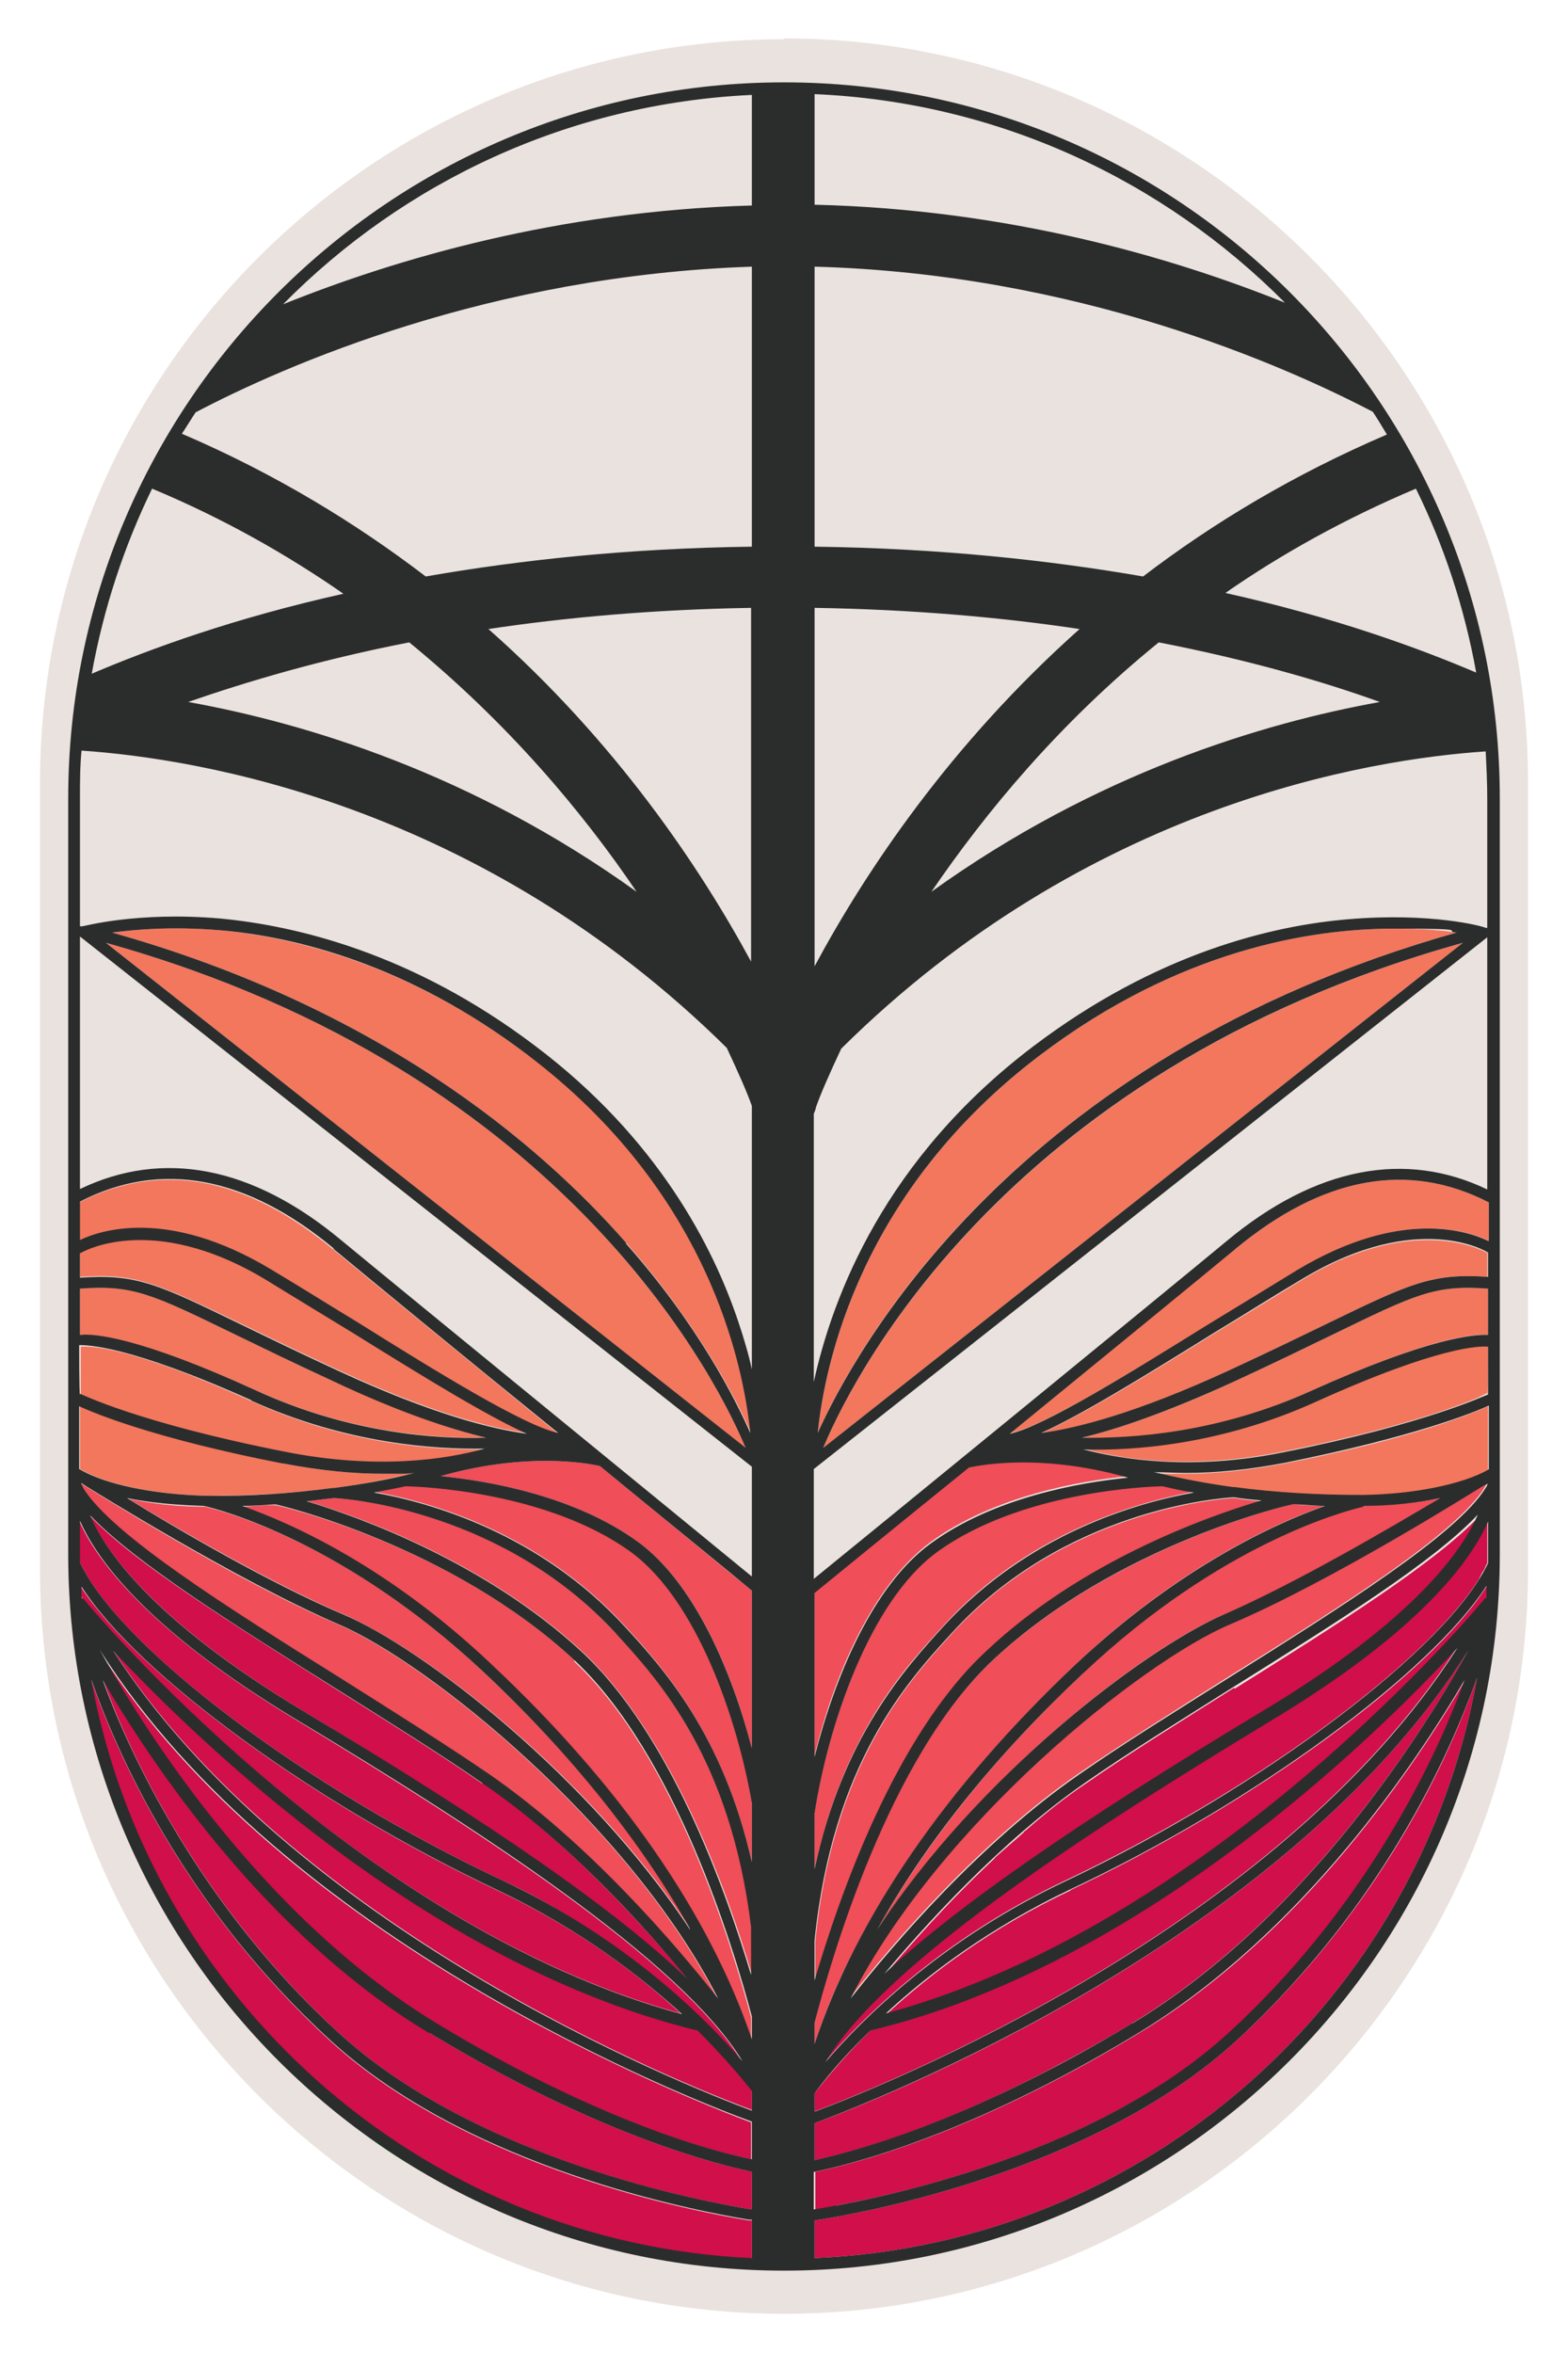
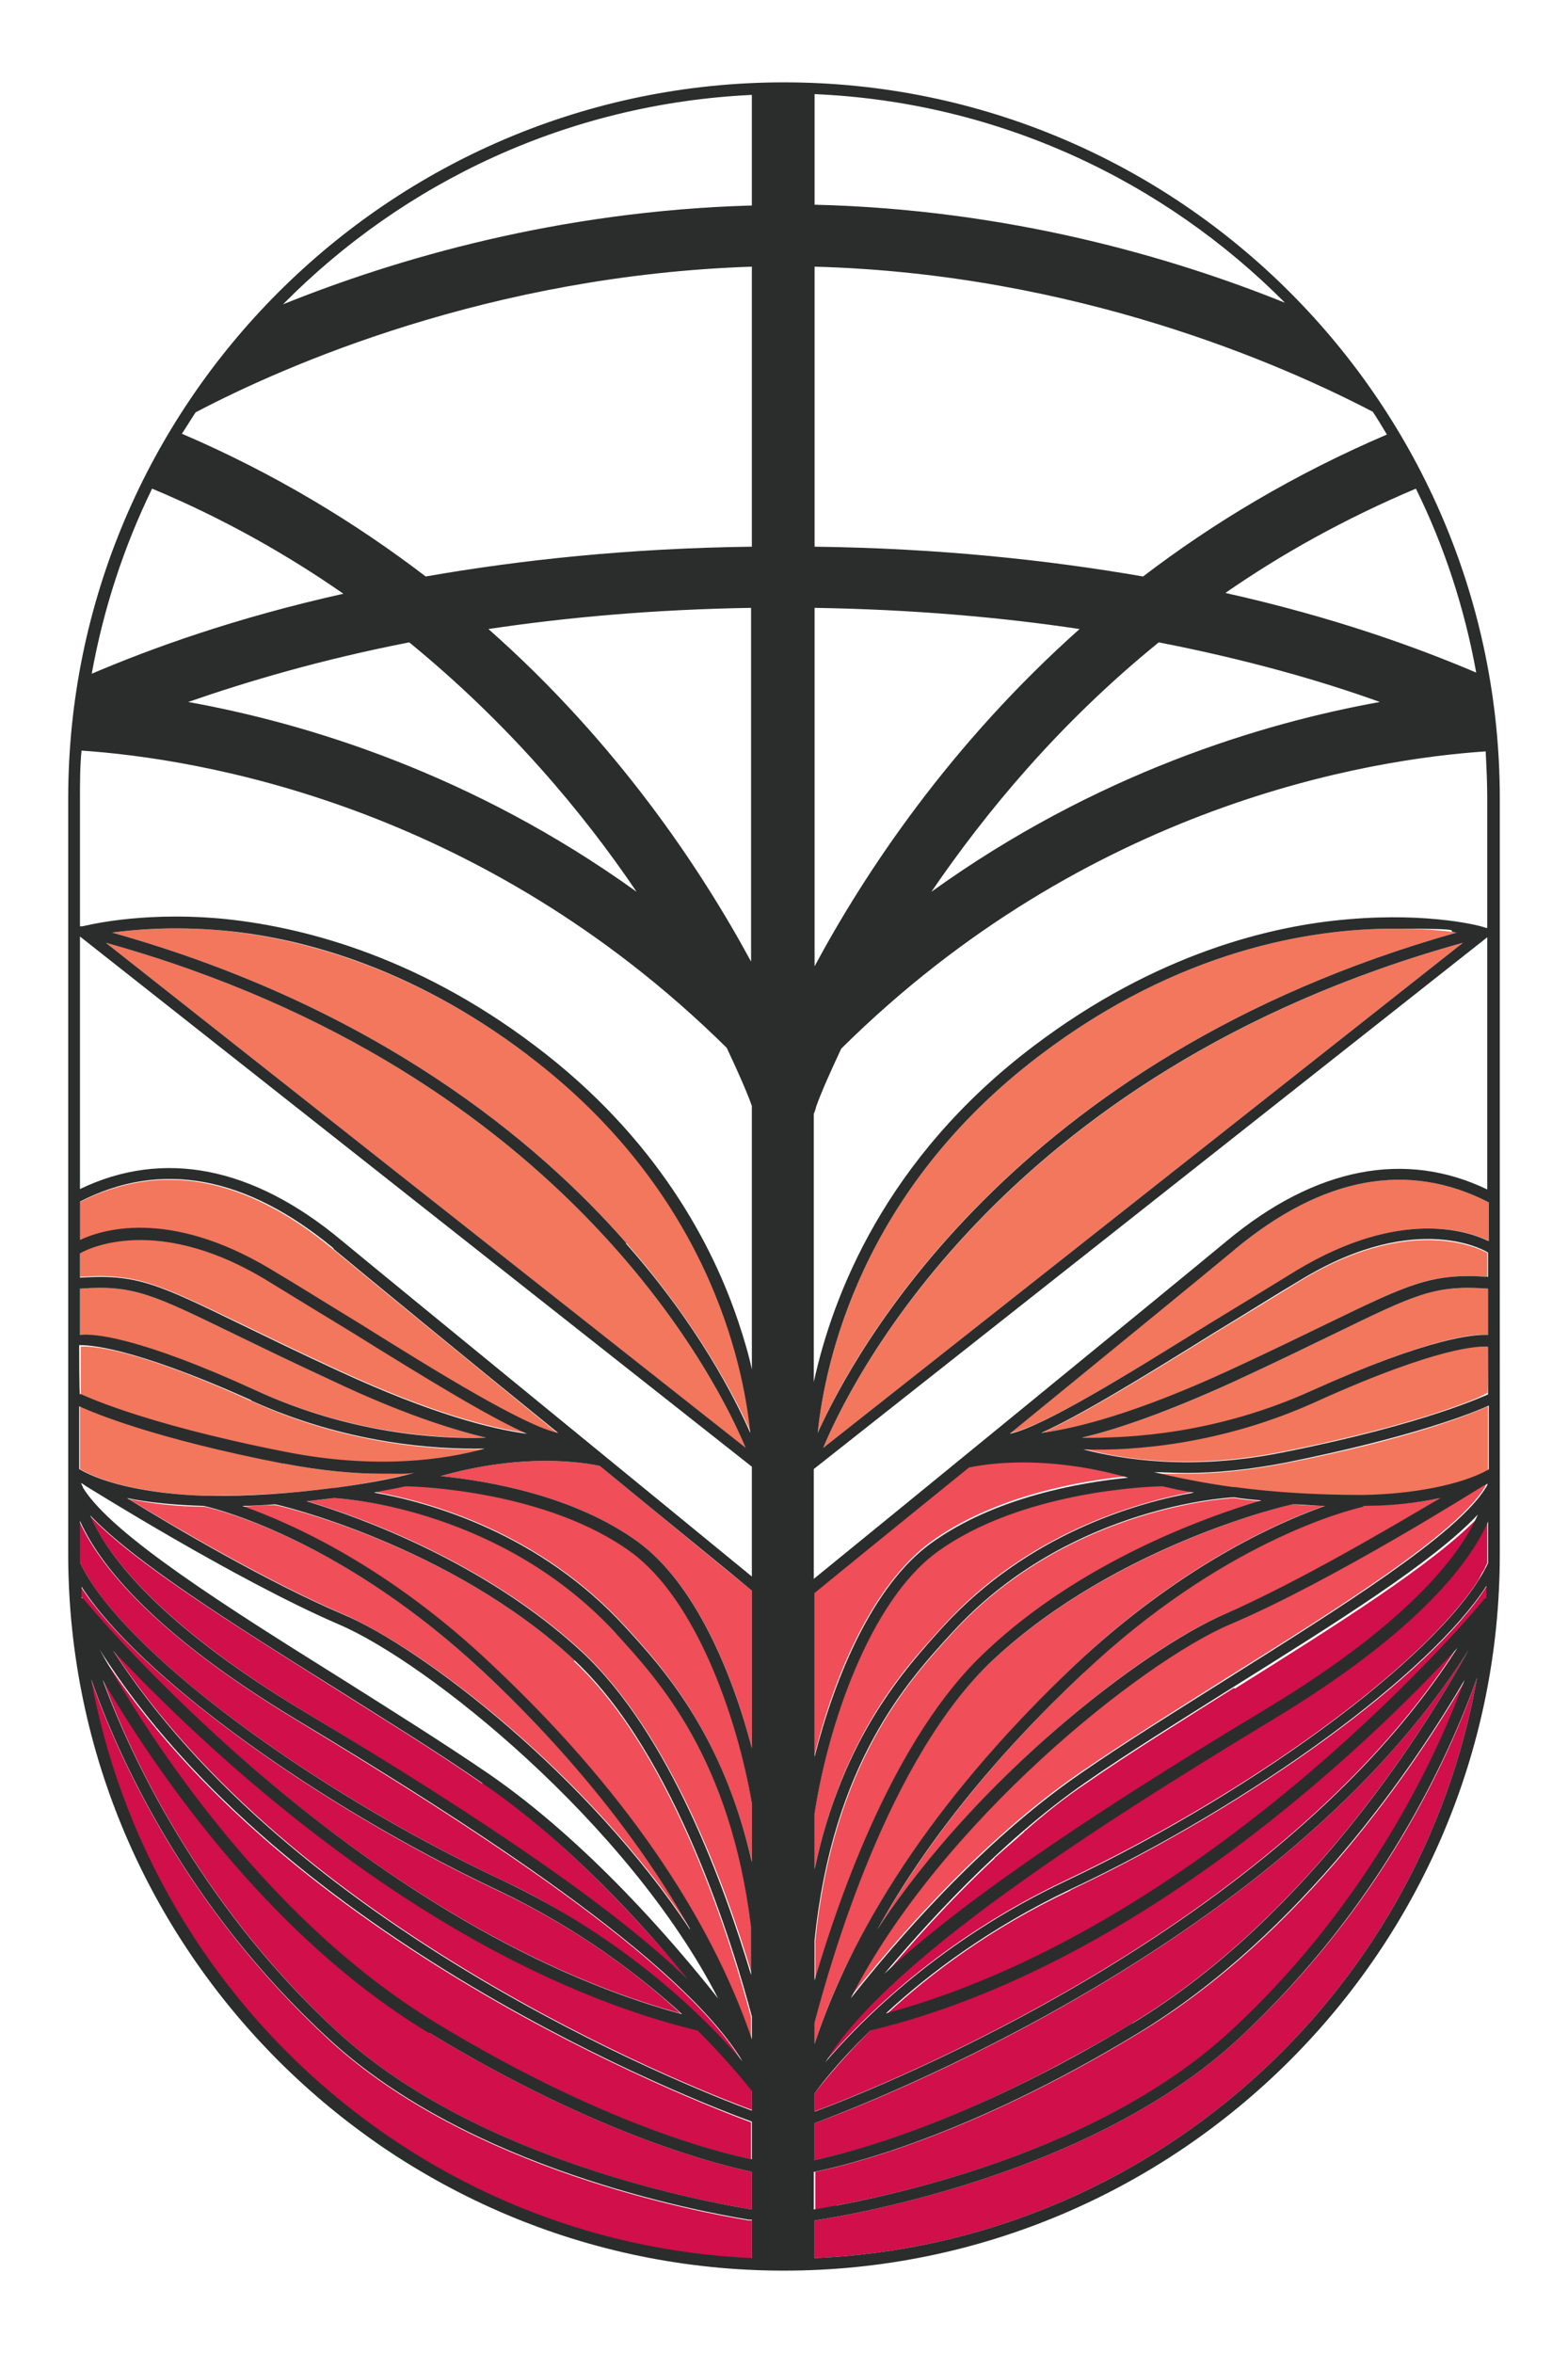
<svg xmlns="http://www.w3.org/2000/svg" id="Layer_1" viewBox="0 0 200 300">
  <defs>
    <style>      .st0 {        fill: #f04e58;      }      .st1 {        fill: #2b2d2d;      }      .st2 {        fill: #d10f4a;      }      .st3 {        fill: #eae2de;      }      .st4 {        fill: #f3775d;      }      .st5 {        fill: lime;      }    </style>
  </defs>
-   <path class="st3" d="M100,5C47.7,5,5.1,47.6,5.1,99.9v100.5c.2,52.2,42.7,94.6,94.9,94.6s94.9-42.6,94.9-94.9v-100.3c0-52.3-42.6-94.9-94.9-94.9Z" />
  <path class="st4" d="M189.8,159.7" />
  <g>
    <path class="st4" d="M189.8,187.4v-8.1c-2,.9-9.6,4.1-26,7.3-4.7.9-8.9,1.3-12.6,1.3s-2.8,0-4.1-.1c1.4.4,3,.7,4.6,1,1.9.3,3.9.6,5.5.9.1,0,.2,0,.2,0h0c.7.1,1.3.2,2,.3,4.6.5,9.5.8,14,.8.3,0,.4,0,.4,0,6.3-.2,12.5-1.3,15.9-3.2Z" />
    <path class="st4" d="M167.9,178.6c-12.1,5.5-23.4,6.3-29.7,6.1,5.1,1.4,13.8,2.7,25.3.4,14.6-2.9,22.2-5.7,25-6.9.8-.4,1.2-.6,1.2-.6v.2c.1,0,.1-6.3.1-6.3-1,0-6.3,0-21.9,7Z" />
    <path class="st4" d="M170.1,170.1c-3.3,1.6-7.4,3.6-12.6,6-8.4,3.9-14.7,6-19.4,7.2,6.1.2,17.2-.5,29.2-6,15.1-6.8,20.8-7.3,22.5-7.1v-5.9c-6.8-.5-9.2.7-19.7,5.8Z" />
    <path class="st4" d="M189.8,159.8c0,0-8.9-5.5-23.6,3.3-3.6,2.2-7.5,4.6-11.3,6.9-9.8,6.1-17.1,10.5-22,12.7,4.5-.6,12.1-2.5,23.9-8,5.2-2.4,9.3-4.4,12.6-6,10.5-5.1,13.2-6.4,20.3-5.9v-3.1h0Z" />
    <path class="st4" d="M157.5,159.2c-4.1,3.4-16.6,13.7-28.6,23.5,4.4-.9,15.4-7.8,25.4-13.9,3.8-2.3,7.6-4.7,11.3-6.9,13.2-7.9,21.8-4.9,24.3-3.7v-4.9c-10.3-5.3-21.2-3.3-32.4,6Z" />
    <path class="st4" d="M186.6,120.2c-59.6,16.6-78.7,57.4-81.6,64.4l81.6-64.4Z" />
    <path class="st4" d="M132.7,134.5c-22.9,17.3-27.5,39.3-28.4,48.2,4.4-10,24.7-47.8,81.5-63.8-1.9-.3-4.6-.5-8-.5-10.6,0-27.4,2.7-45.1,16.1Z" />
    <path class="st4" d="M13.5,120.2l81.6,64.4c-2.9-7-22-47.8-81.6-64.4Z" />
    <path class="st4" d="M67.3,134.5c-15.3-11.6-29.9-15-39.3-15.9-6-.5-10.7-.1-13.7.3,33.8,9.5,54.3,26.7,65.6,39.6,9.2,10.5,14,19.9,15.9,24.2-.9-9-5.6-30.9-28.4-48.2Z" />
    <path class="st4" d="M10.2,158.2c2.5-1.2,11.1-4.2,24.3,3.7,3.6,2.2,7.5,4.6,11.3,6.9,10,6.2,21.1,13.1,25.4,14-12-9.8-24.6-20.1-28.7-23.5-11.2-9.3-22-11.3-32.4-6v4.9Z" />
    <path class="st4" d="M10.2,159.7v3.1c7.1-.5,9.8.8,20.4,5.9,3.3,1.6,7.4,3.6,12.6,6,11.9,5.5,19.5,7.4,24,8-4.9-2.2-12.3-6.7-22.1-12.8-3.8-2.3-7.6-4.7-11.3-6.9-14.7-8.8-23.5-3.4-23.6-3.3h0Z" />
    <path class="st4" d="M10.2,170.2c1.7-.1,7.4.3,22.5,7.1,12.1,5.5,23.2,6.1,29.3,6-4.6-1.1-11-3.3-19.5-7.2-5.2-2.4-9.3-4.4-12.6-6-10.5-5.1-12.9-6.3-19.7-5.8v5.9Z" />
    <path class="st4" d="M10.2,178v-.2c.2,0,7.6,3.7,26.3,7.4,11.5,2.3,20.3.9,25.4-.4-6.3.1-17.6-.6-29.7-6.1-15.6-7.1-20.9-7.1-21.9-7v6.4Z" />
    <path class="st4" d="M10.2,179.3v8c3.4,2,9.5,3.2,15.9,3.4,0,0,.2,0,.4,0,4.4,0,9.1-.2,13.6-.7.8-.1,1.6-.2,2.4-.3h0s0,0,.2,0c3.7-.5,7.1-1.2,10.1-1.9-1.3,0-2.6.1-4,.1-3.7,0-7.9-.4-12.6-1.3-16.4-3.3-24.1-6.4-26-7.3Z" />
  </g>
  <path class="st5" d="M46.1,271.8c2.9,2.2,6,4.2,9.4,6-3.2-1.8-6.4-3.8-9.4-6Z" />
  <g>
    <path class="st0" d="M121.4,208.3c14.2-15.6,33.9-17.2,36-17.3,1.2.2,2.3.3,3.5.4-7.1,2.1-23,7.8-35.1,19.2-11.5,10.7-18.6,31-21.8,41.9v-5.1c2.3-22.6,11.9-33.1,17.5-39.2Z" />
    <path class="st0" d="M189.8,189.1h0c0,0-.8.3-.8.3-.2.1-19,11.9-32.2,17.6-11.3,4.8-36.9,25.3-48.4,47.7,5.6-7.1,16.6-19.9,29.2-28.6,5.7-3.9,12.4-8.1,18.9-12.2,14.4-9,29.2-18.3,32.9-24.3,0-.1.2-.4.3-.6Z" />
    <path class="st0" d="M138.2,213.3c-11.3,10.6-20.1,21.7-26.3,32.7,12.9-19.5,33.9-35.8,44.3-40.2,9.2-3.9,21.2-10.9,27.5-14.8-2.9.6-6.3.9-9.8,1-2.2.5-18.1,4.7-35.7,21.2Z" />
    <path class="st0" d="M103.9,260.6c1.3-4,3-8.1,5.1-12.1,6.2-12.2,15.8-24.5,28.2-36.3,13-12.3,25.2-17.9,31.7-20.2-1.4,0-2.7-.1-4.1-.2h0s0,0,0,0h0c-.2,0-22.4,5.2-38.2,19.9-4.6,4.3-8.5,10.2-11.7,16.4-6.1,11.8-9.8,24.8-11,29.8v2.7Z" />
    <path class="st0" d="M103.9,238.2c1.4-6.3,3.3-11.5,5.5-15.8,3.6-7.2,7.9-11.8,10.9-15.1,10.7-11.8,24.5-15.7,31.9-17.1-1.4-.2-2.7-.5-3.9-.8-1.6,0-18.1.6-28.8,8.4-8.6,6.3-13.9,22.3-15.6,33.3v7.1Z" />
    <path class="st0" d="M103.9,203.1v20.7c2.5-10.3,7.5-21.8,14.8-27.2,8.1-5.9,19.1-7.8,25.2-8.4-12-3.4-20.1-1.3-20.3-1.3-9.3,7.6-17.4,14.2-19.7,16Z" />
    <path class="st0" d="M95.9,222.9v-20.1c-2.5-2-10.4-8.5-19.4-15.9-.2,0-8.3-2.1-20.3,1.3,6.1.6,17.1,2.5,25.2,8.4,7.1,5.2,11.9,16.2,14.5,26.3Z" />
    <path class="st0" d="M95.9,237.3v-7.5c-1.9-11-7.1-25.9-15.4-32-10.7-7.8-27.2-8.4-28.8-8.4-1.3.3-2.6.6-4,.8,7.4,1.3,21.2,5.3,32,17.1,4.8,5.2,12.4,13.7,16.2,30Z" />
    <path class="st0" d="M78.6,208.3c-14.2-15.6-33.9-17.2-36-17.3-1.1.1-2.3.3-3.4.4,7.1,2.1,22.9,7.9,35.1,19.2,11.2,10.5,18.3,30,21.6,41.1v-6c-2.7-21.3-11.9-31.5-17.2-37.4Z" />
    <path class="st0" d="M73.3,211.7c-15.8-14.7-37.9-19.8-38.2-19.8h0c-1.4,0-2.8.1-4.1.2,6.5,2.3,18.7,7.9,31.7,20.2,16.4,15.5,27.7,31.8,33.1,47.7v-2.8c-2.3-8.6-9.6-33.3-22.6-45.4Z" />
    <path class="st0" d="M61.8,213.3c-17.6-16.6-33.5-20.7-35.7-21.2-3.5,0-6.9-.4-9.7-1,6.4,3.9,18.3,10.8,27.4,14.7,1.4.6,3.1,1.5,5,2.6,11.2,6.5,28.3,20.9,39.3,37.6-6.1-11-15-22.1-26.3-32.7Z" />
-     <path class="st0" d="M43.4,214c6.5,4.1,13.3,8.3,18.9,12.2,12.5,8.6,23.5,21.3,29.1,28.4-11.5-22.3-37-42.7-48.3-47.5-13.2-5.6-32-17.5-32.2-17.6,0,0-.4-.3-.8-.5h0c.1.3.2.6.3.7,3.7,6,18.6,15.3,32.9,24.3Z" />
  </g>
  <g>
    <path class="st2" d="M103.9,287.9c42.4-1.8,77.3-33.2,84.5-74-3.4,9.8-12,29.1-30.5,46.1-18.4,17-48.6,22.3-54,23.1,0,0,0,0,0,0v4.8Z" />
    <path class="st2" d="M106.6,281.2c9.3-1.7,34.4-7.5,50.4-22.2,16.2-14.9,25.6-33,29.9-44.8-6.2,10.6-20.7,32.4-41.6,45-21.9,13.3-37.4,16.9-41.3,17.7v4.8c.6,0,1.5-.2,2.7-.4Z" />
    <path class="st2" d="M187.3,210.4c-23.6,37.4-76.7,57.9-83.4,60.3v4.7c3.4-.7,14.2-3.3,29.7-11.4,3.4-1.8,7.1-3.8,10.9-6.1,22.9-13.9,38-38.8,42.8-47.5Z" />
    <path class="st2" d="M111,258.9c-3.7,3.7-6.1,6.7-7.1,8v2.3c8.3-3.1,58.9-23.2,81.9-59.1-11.1,11.9-40.5,40.4-74.9,48.8Z" />
    <path class="st2" d="M136.6,241c-10.2,4.8-18,10.7-23.4,15.7,42-11.4,76-52.5,76.3-52.9,0,0,0,0,.1-.1,0-.5,0-.9,0-1.4-7.2,11.2-29.6,27.6-53.1,38.7Z" />
    <path class="st2" d="M162.1,219.3c-22.5,13.5-49,30.6-56.8,43.5,4.7-5.5,14.8-15.6,30.7-23.1,23.4-11.1,45.6-27.3,52.6-38.3,0,0,0,0,0,0,.1-.2.2-.4.3-.6.1-.2.2-.4.3-.5.2-.3.3-.7.5-1,0,0,0,0,0,0,0-.4,0-.7,0-1v-4.3c0,.1-.1.3-.2.4-2.3,4.9-8.8,13.7-27.5,25Z" />
    <path class="st2" d="M157.4,215.2c-6.5,4.1-13.3,8.3-18.9,12.2-2.7,1.8-5.3,3.9-7.7,6,0,0-.1,0-.2.2-1.1,1-2.2,1.9-3.3,2.9-.2.2-.4.3-.5.5-5.9,5.5-11,11.3-14.7,15.7,9.2-8.9,25-19.9,49.4-34.5,19.3-11.6,25.3-20.5,27.2-24.9-5.7,6-18.1,13.8-31.2,22Z" />
    <path class="st2" d="M61.5,227.4c-5.6-3.9-12.4-8.1-18.9-12.2-13-8.2-25.4-15.9-31.1-21.9,2,4.5,8.1,13.3,27.1,24.8,4,2.4,7.9,4.8,11.5,7.1,17.9,11.2,30.2,20.1,37.9,27.4-6-7.2-15.6-17.8-26.4-25.3Z" />
    <path class="st2" d="M10.2,199.2h0c5.1,10.9,28.7,28.6,53.8,40.5,3.7,1.7,7,3.6,10.1,5.6,10.1,6.4,16.9,13.3,20.5,17.5-7.8-12.9-34.3-29.9-56.8-43.5-19.2-11.6-25.6-20.6-27.7-25.4v4.5c0,.3,0,.5,0,.8Z" />
    <path class="st2" d="M10.5,203.8c.3.4,34.3,41.4,76.3,52.9-5.4-5-13.2-10.9-23.4-15.7-23.5-11.1-45.8-27.5-53.1-38.7,0,.5,0,.9,0,1.3,0,0,.1,0,.2.1Z" />
    <path class="st2" d="M89,258.8c-34.2-8.3-63.5-36.6-74.7-48.6,22.9,35.5,72.6,55.5,81.6,58.8v-2.5c-1.1-1.5-3.3-4.3-6.9-7.7Z" />
    <path class="st2" d="M12.9,210.8c5,9,20,33.5,42.6,47.1,20.9,12.7,35.8,16.5,40.3,17.4v-4.7c-7.5-2.8-59.5-23-83-59.9Z" />
    <path class="st2" d="M54.8,259.2c-20.8-12.6-35.3-34.2-41.6-44.9,4.3,11.9,13.7,29.8,29.8,44.7,17.8,16.4,46.7,21.7,52.9,22.7v-4.8c-4.2-.9-19.5-4.6-41.1-17.7Z" />
    <path class="st2" d="M95.9,288v-4.9c-.1,0-.3,0-.4,0-6.6-1.1-35.6-6.5-53.5-23-18.4-17-27-36.2-30.4-46,7.3,40.7,42,72,84.3,74Z" />
  </g>
  <path class="st1" d="M100,10.5C49.7,10.5,8.7,51.5,8.7,101.8v96.7c.2,50.2,41.1,91,91.3,91s91.3-40.9,91.3-91.3v-96.4c0-50.3-40.9-91.3-91.3-91.3ZM188.4,85.8c-7.5-3.2-18.2-7.1-32.1-10.2,7.2-5,15.3-9.5,24.3-13.3,3.6,7.3,6.2,15.2,7.7,23.5ZM176,89.5c-15,2.7-36.2,9.1-57.2,24.2,6.9-10.1,16.3-21.5,29-31.8,11.3,2.2,20.7,4.9,28.2,7.6ZM103.9,12c23.4,1,44.5,11,60,26.6-14.4-5.8-35.2-11.9-60-12.5v-14.1ZM103.9,34c33.4.9,59.7,12.5,71.2,18.5.6.9,1.2,1.9,1.8,2.9-11.9,5.1-22.2,11.3-31.1,18.1-12.1-2.1-26.1-3.6-41.9-3.8v-35.7ZM103.9,77.5c12.5.2,23.8,1.2,33.8,2.7-16.5,14.7-27.3,30.9-33.8,43v-45.7ZM103.9,203.1c2.2-1.8,10.3-8.4,19.7-16,.2,0,8.3-2.1,20.3,1.3-6.1.6-17.1,2.5-25.2,8.4-7.3,5.3-12.2,16.9-14.8,27.2v-20.7ZM164.8,191.8c1.4,0,2.8.2,4.2.2-6.5,2.3-18.7,7.9-31.8,20.2-16.6,15.7-28,32.3-33.3,48.4v-2.7c2-7.7,9.4-33.8,22.8-46.3,15.8-14.7,37.9-19.8,38.2-19.8h0ZM173.9,192c3.6,0,6.9-.4,9.8-1-6.4,3.8-18.3,10.8-27.5,14.8-10.4,4.5-31.5,20.7-44.3,40.2,6.1-11,15-22.1,26.3-32.7,17.6-16.6,33.5-20.7,35.7-21.2ZM62.7,212.2c-13.1-12.4-25.3-17.9-31.8-20.2,1.4,0,2.8-.1,4.2-.2h0c.2,0,22.4,5.2,38.2,19.9,12.9,12.1,20.3,36.7,22.6,45.4v2.9c-5.4-15.9-16.7-32.3-33.1-47.7ZM88,246c-12.9-19.5-33.9-35.8-44.3-40.2-9.2-3.9-21.2-10.9-27.5-14.8,2.9.6,6.3.9,9.8,1,2.2.5,18.1,4.7,35.7,21.2,11.3,10.6,20.1,21.7,26.3,32.7ZM78.6,208.3c5.4,5.9,14.6,16,17.2,37.4v6.1c-3.3-11-10.3-30.7-21.6-41.2-12.2-11.3-28.1-17.1-35.1-19.2,1.2-.1,2.4-.3,3.5-.4,2,.1,21.7,1.7,36,17.3ZM47.7,190.3c1.4-.3,2.7-.5,4-.8,1.6,0,18.1.6,28.8,8.4,8.3,6.1,13.5,21,15.4,32v7.5c-3.7-16.3-11.4-24.8-16.2-30-10.8-11.8-24.6-15.8-32-17.1ZM95.9,270.6v4.7c-4.5-.9-19.4-4.7-40.3-17.4-22.9-13.9-38.1-38.9-42.9-47.6,23.4,37.1,75.7,57.5,83.2,60.2ZM14.1,210.1c11.1,11.9,40.5,40.4,74.9,48.8,3.5,3.5,5.8,6.3,6.9,7.7v2.5c-8.9-3.3-58.9-23.3-81.7-59ZM54.8,259.2c21.6,13.1,36.9,16.8,41.1,17.7v4.8c-6.1-1-35.1-6.3-52.9-22.7-16.2-14.9-25.6-33-29.9-44.8,6.2,10.6,20.7,32.4,41.6,45ZM95.9,222.9c-2.6-10-7.4-21.1-14.5-26.3-8.1-5.9-19.1-7.8-25.2-8.4,12-3.4,20.1-1.3,20.3-1.3,9,7.4,16.9,13.8,19.4,15.9v20.1ZM62.3,80.2c10-1.5,21.2-2.5,33.5-2.7v45.1c-6.5-12-17.2-28-33.5-42.4ZM81.2,113.7c-21-15.1-42.2-21.5-57.2-24.2,7.5-2.6,16.9-5.4,28.2-7.6,12.6,10.3,22.1,21.6,29,31.8ZM103.9,276.9c3.9-.8,19.4-4.4,41.3-17.7,20.9-12.7,35.4-34.4,41.6-45-4.3,11.9-13.7,29.9-29.9,44.8-18,16.6-47.5,21.8-53.1,22.7v-4.8ZM144.5,257.9c-21.3,12.9-36.4,16.6-40.6,17.5v-4.7c6.7-2.5,59.8-22.9,83.4-60.3-4.8,8.7-19.9,33.7-42.9,47.6ZM103.9,269.2v-2.3c1-1.4,3.3-4.3,7.1-8,34.4-8.3,63.8-36.8,74.9-48.8-23,35.9-73.6,56-81.9,59.1ZM125.7,210.6c-11.5,10.7-18.6,31-21.8,41.9v-5.1c2.3-22.6,11.9-33.1,17.5-39.2,14.2-15.6,33.9-17.2,36-17.3,1.2.2,2.3.3,3.5.4-7.1,2.1-23,7.8-35.1,19.2ZM120.3,207.4c-4.8,5.3-12.8,14-16.4,30.9v-7.1c1.7-11.1,7-27,15.6-33.3,10.7-7.8,27.2-8.4,28.8-8.4,1.3.3,2.6.6,4,.8-7.4,1.3-21.2,5.3-32,17.1ZM95.9,12.1v14.1c-24.7.7-45.4,6.8-59.8,12.6,15.4-15.6,36.4-25.6,59.8-26.7ZM24.9,52.6c11.4-6,37.6-17.5,71-18.6v35.7c-15.7.2-29.6,1.7-41.6,3.8-8.9-6.8-19.2-13.1-31.1-18.2.6-.9,1.2-1.9,1.8-2.8ZM19.4,62.3c9.1,3.8,17.2,8.4,24.4,13.4-13.9,3.1-24.6,7-32.1,10.2,1.5-8.3,4.1-16.2,7.7-23.6ZM10.2,101.8c0-2,0-4.1.2-6.1,14.8,1,50.8,6.8,82.3,37.9,1.5,3.2,2.6,5.7,3.2,7.4,0,0,0,0,0,0v33.6c-.4-1.9-1-3.9-1.7-6-3.2-9.6-10.3-23.5-26-35.3-15.6-11.8-30.5-15.3-40.2-16.2-10.5-.9-17.3,1-17.5,1h-.3c0,0,0-16.4,0-16.4ZM79.9,158.5c-11.3-12.9-31.8-30.1-65.6-39.6,3-.4,7.7-.8,13.7-.3,9.5.8,24,4.3,39.3,15.9,22.9,17.3,27.5,39.2,28.4,48.2-1.9-4.3-6.6-13.7-15.9-24.2ZM95,184.5L13.5,120.2c59.6,16.6,78.7,57.4,81.6,64.4ZM10.2,119.4l85.7,67.6v14c-8.4-6.9-44.9-36.7-52.4-42.9-11.3-9.4-22.7-11.6-33.3-6.5v-32.3ZM42.5,159.2c4.1,3.4,16.6,13.7,28.7,23.5-4.3-.9-15.5-7.8-25.4-14-3.8-2.3-7.6-4.7-11.3-6.9-13.2-7.9-21.8-4.9-24.3-3.7v-4.9c10.3-5.3,21.2-3.3,32.4,6ZM10.2,159.8c0,0,8.9-5.5,23.6,3.3,3.6,2.2,7.5,4.6,11.3,6.9,9.8,6.1,17.2,10.6,22.1,12.8-4.5-.6-12.1-2.5-24-8-5.2-2.4-9.3-4.4-12.6-6-10.5-5.1-13.2-6.4-20.4-5.9v-3.1s0,0,0,0ZM10.2,164.3c6.8-.5,9.2.7,19.7,5.8,3.3,1.6,7.4,3.6,12.6,6,8.5,4,14.9,6.1,19.5,7.2-6.1.2-17.3-.5-29.3-6-15.1-6.9-20.8-7.3-22.5-7.1v-5.9ZM32.1,178.6c12.2,5.5,23.4,6.2,29.7,6.1-5,1.4-13.8,2.7-25.4.4-18.8-3.7-26.1-7.4-26.2-7.4v.2c-.1,0-.1-6.4-.1-6.4,1,0,6.3,0,21.9,7ZM36.2,186.6c4.7.9,8.9,1.3,12.6,1.3s2.8,0,4-.1c-3,.8-6.4,1.4-10.1,1.9,0,0-.2,0-.2,0h0c-5.2.7-10.9,1.1-16.1,1-.3,0-.4,0-.4,0-6.4-.2-12.5-1.4-15.9-3.4v-8c2,.9,9.6,4.1,26,7.3ZM10.2,189c.4.2.8.5.8.5.2.1,19,11.9,32.2,17.6,11.3,4.8,36.9,25.3,48.4,47.7-5.6-7.1-16.6-19.9-29.2-28.6-5.7-3.9-12.4-8.1-18.9-12.2-14.4-9-29.2-18.3-32.9-24.3,0-.1-.2-.4-.3-.7h0ZM88,252.6c-9.2-8.9-25-19.9-49.4-34.5-19.1-11.5-25.2-20.4-27.1-24.9,5.7,6,18.1,13.8,31.2,22,6.5,4.1,13.3,8.3,18.9,12.2,10.8,7.4,20.5,18,26.4,25.3ZM10.2,199.3c0-.3,0-.5,0-.8v-4.6c2.1,4.8,8.4,13.8,27.7,25.4,22.5,13.5,49,30.6,56.8,43.5-4.7-5.5-14.8-15.6-30.7-23.1-25-11.8-48.7-29.6-53.8-40.5h0ZM10.4,203.7c0-.5,0-.9,0-1.4,7.2,11.2,29.6,27.6,53.1,38.7,10.3,4.9,18,10.8,23.5,15.8-42-11.4-76-52.5-76.3-52.9,0,0-.1-.1-.2-.1ZM11.6,214c3.4,9.8,12,29.1,30.4,46,17.9,16.5,46.9,21.9,53.5,23,.1,0,.3,0,.4,0v4.9c-42.2-1.9-77-33.3-84.3-74ZM103.9,287.9v-4.8s0,0,0,0c5.4-.8,35.6-6.1,54-23.1,18.4-17,27-36.3,30.5-46.1-7.2,40.8-42.1,72.2-84.5,74ZM189.6,203.7c0,0-.1,0-.2.1-.3.4-34.3,41.5-76.4,52.9,5.4-5,13.2-10.9,23.5-15.8,23.6-11.1,45.9-27.6,53.1-38.7,0,.5,0,1,0,1.4ZM189.8,198.2c0,.4,0,.7,0,1.1h0c-5.1,10.8-28.7,28.6-53.8,40.5-15.9,7.5-26,17.6-30.7,23.1,7.8-12.9,34.3-29.9,56.8-43.5,19.3-11.6,25.6-20.6,27.7-25.4v4.3ZM112,252.6c6-7.2,15.6-17.8,26.4-25.3,5.6-3.9,12.4-8.1,18.9-12.2,13.1-8.2,25.6-16,31.2-22-1.9,4.4-7.9,13.3-27.2,24.9-24.3,14.6-40.1,25.6-49.4,34.5ZM189.8,189.1c-.1.2-.2.5-.3.6-3.7,6-18.6,15.3-32.9,24.3-6.5,4.1-13.3,8.3-18.9,12.2-12.6,8.7-23.6,21.5-29.2,28.6,11.4-22.4,37.1-42.9,48.4-47.7,13.2-5.6,32-17.5,32.2-17.6l.8-.4h0ZM189.8,187.4c-3.4,1.9-9.6,3.1-15.9,3.2,0,0-.2,0-.4,0-5.2,0-10.8-.3-16-1h0s0,0-.2,0c-3.7-.5-7.1-1.2-10.1-1.9,1.3,0,2.6.1,4.1.1,3.7,0,7.9-.4,12.6-1.3,16.4-3.3,24.1-6.4,26-7.3v8.1ZM189.8,178v-.2c-.2,0-7.6,3.7-26.3,7.4-11.5,2.3-20.3.9-25.3-.4,6.3.2,17.6-.6,29.7-6.1,15.7-7.1,20.9-7.1,21.9-7v6.4ZM189.8,170.2c-1.7-.1-7.4.3-22.5,7.1-12.1,5.5-23.2,6.1-29.3,6,4.6-1.1,11-3.3,19.5-7.2,5.2-2.4,9.3-4.4,12.6-6,10.5-5.1,12.9-6.3,19.7-5.8v5.9ZM189.8,162.8c-7.1-.5-9.9.8-20.4,5.9-3.3,1.6-7.4,3.6-12.6,6-11.9,5.5-19.5,7.4-24,8,4.9-2.2,12.3-6.7,22.1-12.8,3.8-2.3,7.6-4.7,11.3-6.9,14.7-8.8,23.5-3.4,23.6-3.3h0s0,3.1,0,3.1ZM189.8,158.2c-2.5-1.2-11.1-4.2-24.3,3.7-3.6,2.2-7.5,4.6-11.3,6.9-10,6.2-21.1,13.1-25.4,14,12-9.8,24.6-20.1,28.7-23.5,11.2-9.3,22.1-11.3,32.4-6v4.9ZM189.8,151.7c-10.5-5.1-22-2.9-33.3,6.5-7.6,6.3-44.7,36.6-52.7,43.1v-14l85.9-67.8v32.2ZM104.3,182.7c.9-8.9,5.5-30.9,28.4-48.2,17.7-13.4,34.5-16.1,45.1-16.1s6,.3,8,.5c-56.8,16-77,53.8-81.5,63.8ZM186.6,120.2l-81.6,64.4c2.9-7,21.9-47.8,81.6-64.4ZM189.8,118.3h-.3c-.3-.2-7-2-17.5-1.1-9.7.8-24.5,4.3-40.2,16.2-18.9,14.3-25.6,31.8-28,42.8v-34.2c.2-.4.3-.9.3-.9.6-1.7,1.7-4.2,3.2-7.4,31.4-31.1,67.3-36.9,82.2-37.9.1,2,.2,4,.2,6.1v16.5Z" />
</svg>